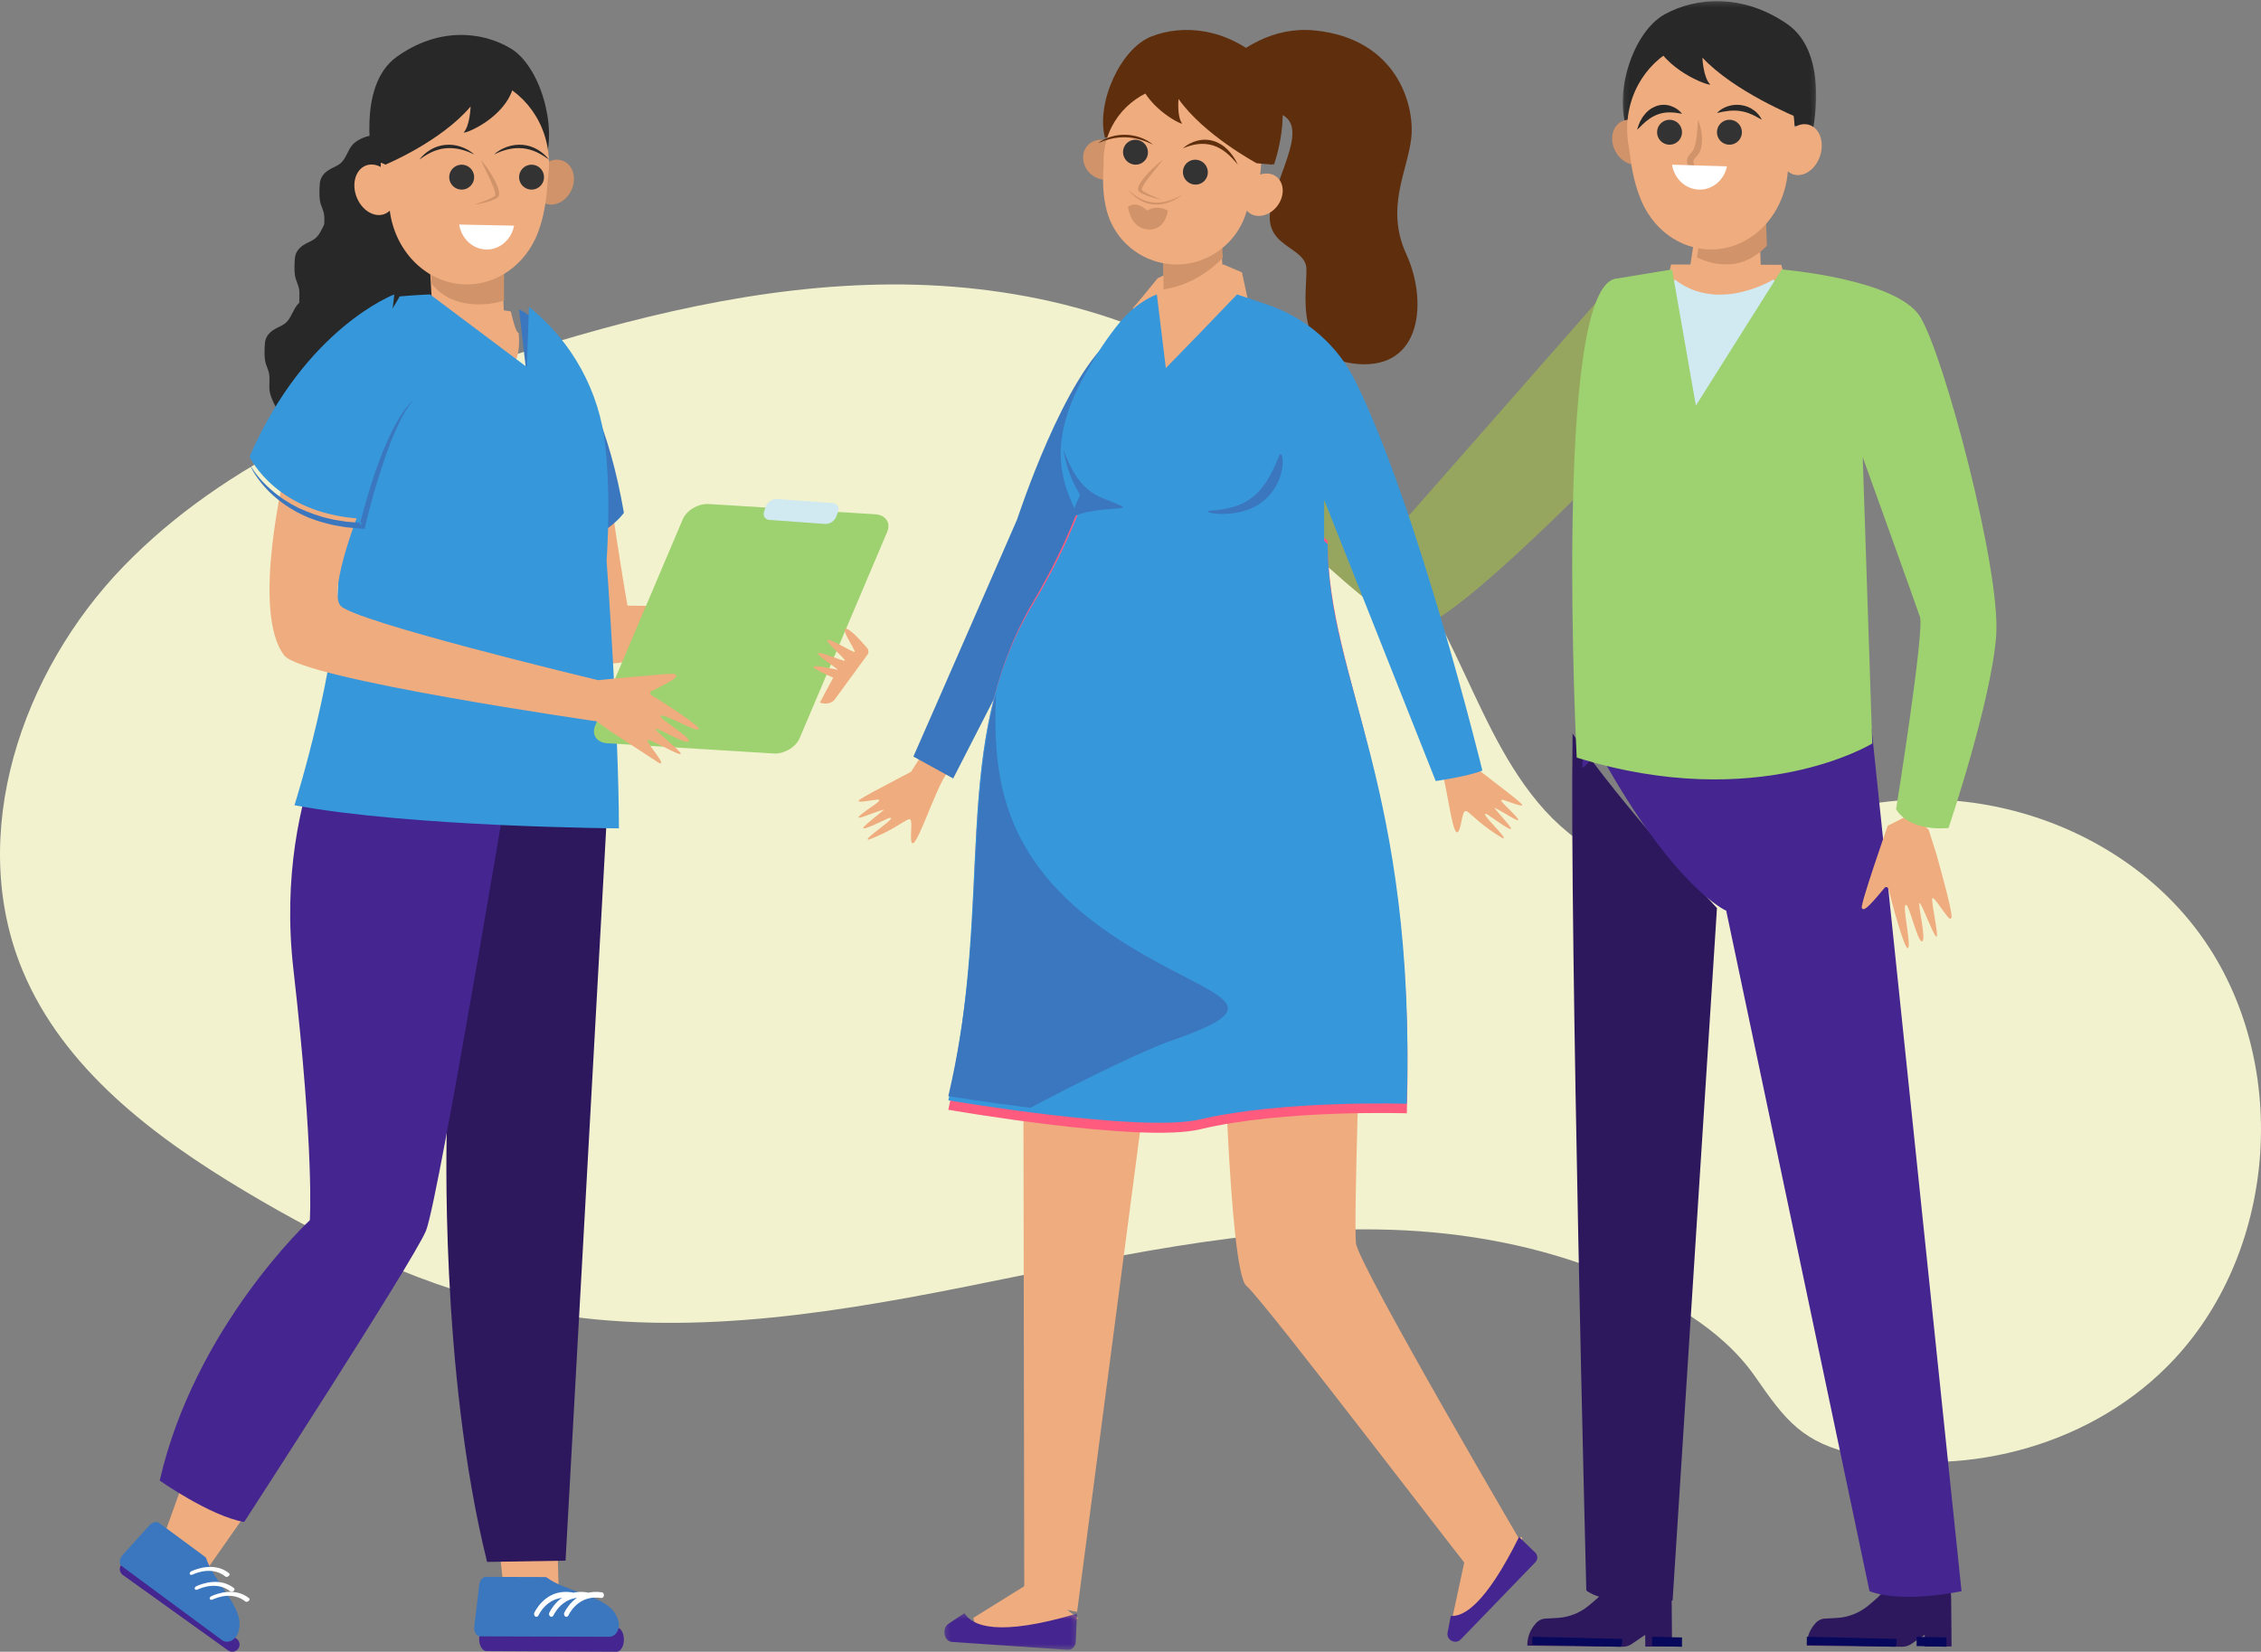
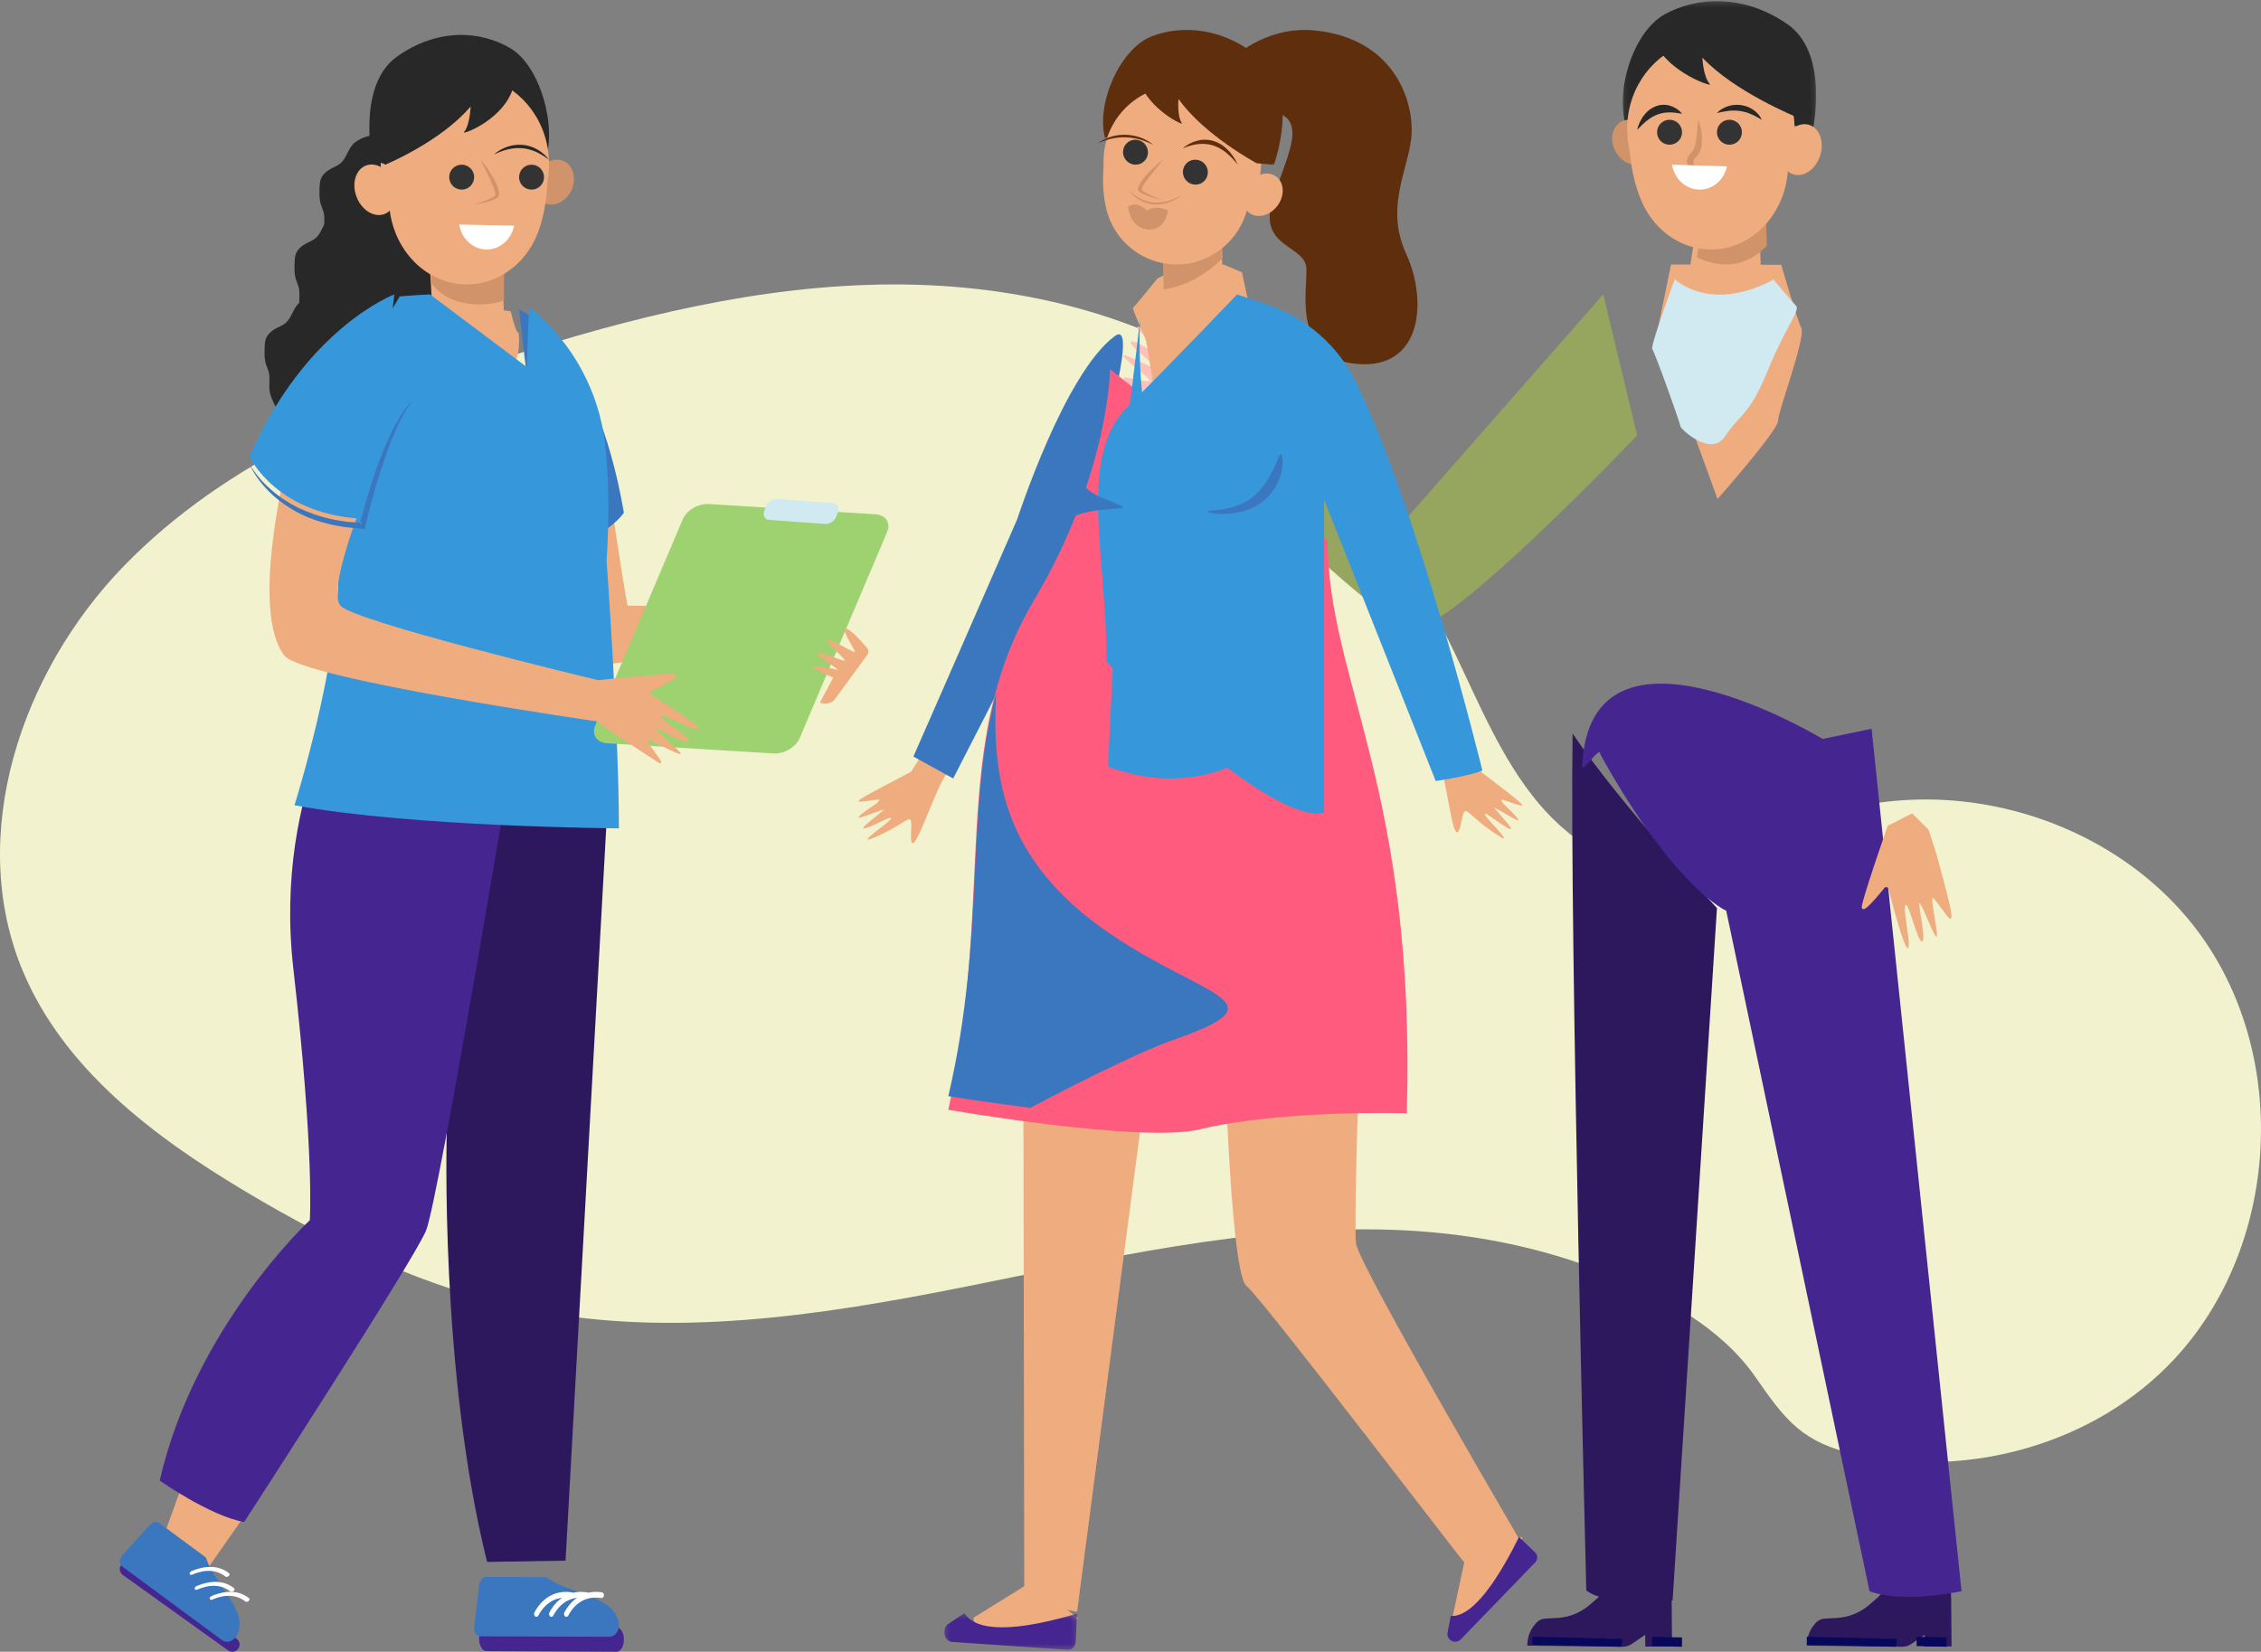
<svg xmlns="http://www.w3.org/2000/svg" xmlns:xlink="http://www.w3.org/1999/xlink" width="453px" height="331px" viewBox="0 0 453 331" version="1.1">
  <rect x="0" y="0" width="453" height="331" fill="#808080" stroke="none" />
  <title>Group 203</title>
  <desc>Created with Sketch.</desc>
  <defs>
    <polygon id="path-1" points="0.118 0.231 38.871 0.231 38.871 26.785 0.118 26.785" />
    <polygon id="path-3" points="0.2 0.277 26.808 0.277 26.808 7.619 0.2 7.619" />
  </defs>
  <g id="Page-1" stroke="none" stroke-width="1" fill="none" fill-rule="evenodd">
    <g id="Desktop-HD" transform="translate(-897, -3376)">
      <g id="Group-203" transform="translate(897, 3376)">
        <path d="M278.769,246.444 C249.725,245.498 221.078,252.366 192.569,258.023 C164.06,263.679 134.582,268.153 106.082,262.451 C85.781,258.39 66.791,249.296 49,238.663 C30.786,227.777 12.752,214.185 4.554,194.549 C-6.817,167.312 4.286,134.598 24.8,113.443 C45.315,92.289 73.522,80.622 101.514,71.605 C126.543,63.543 152.409,57.099 178.692,57.001 C204.975,56.903 231.898,63.59 252.784,79.622 C269.903,92.763 282.096,111.401 291.476,130.888 C296.446,141.212 300.818,152.03 308.14,160.827 C315.462,169.624 326.573,176.239 337.884,174.708 C345.553,173.67 352.221,169.129 359.253,165.884 C387.006,153.078 423.152,162.652 441.016,187.54 C458.88,212.429 456.511,249.912 435.657,272.33 C419.838,289.335 394.672,296.292 372.198,291.539 C361.091,289.19 357.692,284.566 351.666,275.892 C344.838,266.064 333.3,259.861 322.486,255.406 C308.656,249.708 293.677,246.93 278.769,246.444" id="Fill-1" fill="#F2F2CE" />
-         <polygon id="Fill-3" fill="#EFAC7F" points="111.759 312.32 112 321 101.137 320.334 100 310" />
        <polygon id="Fill-5" fill="#EFAC7F" points="50 302.329 41.825 314 33 307.288 35.982 299" />
        <path d="M45.689,330.726 L24.602,315.609 C23.951,315.142 23.805,314.241 24.277,313.596 C24.749,312.951 25.66,312.807 26.312,313.274 L47.398,328.39 C48.049,328.858 48.195,329.759 47.723,330.404 C47.251,331.049 46.34,331.193 45.689,330.726" id="Fill-7" fill="#45258F" />
        <path d="M29.937,305.676 L24.551,311.627 C23.888,312.361 23.81,313.415 24.389,313.843 L44.505,328.691 C45.027,329.076 45.78,329.125 46.499,328.703 C47.236,328.27 47.978,327.347 48,325.385 C48.042,321.502 42.688,316.565 41.298,312.246 C41.269,312.157 41.216,312.082 41.142,312.027 L31.885,305.194 C31.362,304.808 30.537,305.012 29.937,305.676" id="Fill-9" fill="#3B77BE" />
        <path d="M38.031,315.446 L38.031,315.446 C37.93,315.254 38.086,314.977 38.361,314.854 C39.655,314.277 43.148,313.065 45.907,315.277 C46.066,315.404 46.014,315.663 45.802,315.84 L45.796,315.846 C45.59,316.018 45.311,316.048 45.156,315.925 C42.676,313.951 39.646,315.047 38.576,315.539 C38.348,315.644 38.115,315.604 38.031,315.446" id="Fill-11" fill="#FFFFFF" />
        <path d="M39.031,318.445 L39.031,318.445 C38.93,318.254 39.086,317.977 39.362,317.854 C40.655,317.277 44.148,316.065 46.907,318.277 C47.066,318.405 47.014,318.663 46.802,318.84 L46.795,318.846 C46.59,319.018 46.311,319.048 46.156,318.925 C43.676,316.951 40.646,318.047 39.576,318.539 C39.348,318.644 39.116,318.604 39.031,318.445" id="Fill-13" fill="#FFFFFF" />
        <path d="M42.031,320.445 L42.031,320.445 C41.93,320.255 42.086,319.977 42.361,319.854 C43.655,319.277 47.148,318.065 49.907,320.277 C50.066,320.405 50.014,320.663 49.802,320.841 L49.796,320.846 C49.59,321.018 49.311,321.048 49.156,320.925 C46.676,318.952 43.646,320.047 42.576,320.539 C42.348,320.644 42.115,320.604 42.031,320.445" id="Fill-15" fill="#FFFFFF" />
        <path d="M71.801,28.083 C71.42,28.305 71.055,28.56 70.746,28.882 C69.703,29.967 69.394,31.689 68.271,32.682 C67.712,33.177 67.006,33.438 66.354,33.781 C65.462,34.25 64.609,34.941 64.26,35.925 C64.062,36.481 64.04,37.087 64.021,37.681 C63.987,38.756 63.955,39.856 64.258,40.883 C64.435,41.479 64.721,42.038 64.863,42.644 C65.146,43.847 64.843,45.124 65.019,46.349 C65.152,47.274 65.551,48.128 65.945,48.965 C66.152,49.404 66.363,49.849 66.681,50.206 C67.496,51.118 68.823,51.253 70.005,51.133 C71.188,51.013 72.382,50.699 73.549,50.936 C74.526,51.135 75.392,51.704 76.304,52.124 C77.701,52.767 79.239,53.065 80.762,52.988 C81.189,52.966 81.628,52.911 82,52.689 C82.386,52.458 82.661,52.071 82.925,51.695 C84.379,49.62 85.844,47.525 86.838,45.169 C87.832,42.812 88.33,40.139 87.759,37.631 C87.332,35.755 86.332,34.068 85.12,32.624 C83.908,31.179 82.482,29.955 81.063,28.738 C78.613,26.635 74.561,26.47 71.801,28.083" id="Fill-17" fill="#282828" />
        <path d="M66.801,43.083 C66.421,43.305 66.056,43.56 65.746,43.882 C64.703,44.967 64.394,46.689 63.271,47.682 C62.712,48.177 62.007,48.438 61.354,48.781 C60.462,49.25 59.609,49.941 59.26,50.925 C59.062,51.481 59.04,52.087 59.021,52.681 C58.987,53.756 58.955,54.856 59.259,55.883 C59.435,56.479 59.721,57.038 59.863,57.644 C60.146,58.848 59.843,60.124 60.019,61.349 C60.152,62.274 60.551,63.128 60.946,63.965 C61.152,64.404 61.363,64.849 61.681,65.206 C62.496,66.118 63.823,66.253 65.005,66.133 C66.188,66.013 67.382,65.699 68.549,65.936 C69.526,66.135 70.392,66.704 71.304,67.124 C72.701,67.767 74.239,68.065 75.762,67.988 C76.189,67.966 76.628,67.911 77,67.689 C77.386,67.458 77.661,67.071 77.925,66.695 C79.379,64.62 80.844,62.525 81.838,60.169 C82.832,57.812 83.33,55.139 82.759,52.631 C82.332,50.755 81.332,49.068 80.12,47.624 C78.908,46.179 77.482,44.955 76.063,43.738 C73.612,41.635 69.561,41.47 66.801,43.083" id="Fill-19" fill="#282828" />
        <path d="M60.801,60.083 C60.42,60.305 60.055,60.561 59.746,60.882 C58.703,61.967 58.394,63.689 57.271,64.682 C56.712,65.177 56.007,65.438 55.354,65.781 C54.462,66.25 53.609,66.941 53.26,67.925 C53.062,68.481 53.04,69.087 53.021,69.681 C52.987,70.756 52.955,71.856 53.259,72.883 C53.434,73.479 53.721,74.038 53.863,74.644 C54.146,75.847 53.843,77.124 54.019,78.349 C54.152,79.274 54.551,80.128 54.945,80.965 C55.152,81.404 55.363,81.849 55.681,82.206 C56.496,83.118 57.823,83.253 59.005,83.133 C60.188,83.013 61.382,82.698 62.549,82.936 C63.526,83.135 64.392,83.704 65.304,84.124 C66.701,84.767 68.239,85.065 69.762,84.988 C70.189,84.966 70.628,84.911 71,84.689 C71.386,84.458 71.661,84.071 71.925,83.694 C73.379,81.62 74.844,79.525 75.838,77.169 C76.832,74.812 77.33,72.139 76.759,69.631 C76.332,67.755 75.332,66.068 74.12,64.624 C72.908,63.179 71.482,61.955 70.063,60.738 C67.612,58.634 63.561,58.47 60.801,60.083" id="Fill-21" fill="#282828" />
        <path d="M80.801,46.083 C80.421,46.305 80.056,46.561 79.746,46.882 C78.703,47.967 78.394,49.689 77.271,50.682 C76.712,51.177 76.007,51.438 75.354,51.781 C74.462,52.25 73.609,52.941 73.26,53.925 C73.062,54.481 73.04,55.087 73.021,55.681 C72.987,56.756 72.955,57.856 73.259,58.883 C73.435,59.479 73.721,60.037 73.863,60.644 C74.146,61.847 73.843,63.124 74.019,64.349 C74.152,65.274 74.551,66.128 74.946,66.965 C75.152,67.404 75.363,67.849 75.682,68.206 C76.496,69.118 77.823,69.253 79.006,69.133 C80.188,69.013 81.382,68.698 82.549,68.936 C83.526,69.135 84.392,69.704 85.304,70.124 C86.701,70.767 88.239,71.065 89.762,70.988 C90.189,70.966 90.628,70.911 91,70.689 C91.386,70.458 91.661,70.071 91.925,69.694 C93.379,67.62 94.845,65.525 95.838,63.169 C96.832,60.812 97.33,58.139 96.759,55.631 C96.332,53.755 95.333,52.068 94.12,50.624 C92.908,49.179 91.482,47.955 90.064,46.738 C87.613,44.634 83.561,44.47 80.801,46.083" id="Fill-23" fill="#282828" />
        <path d="M112,108.543 L122.346,100 C122.346,100 124.593,115.24 125.723,121.361 L151.963,121.789 L157,122.679 C157,122.679 122.184,136.165 119.335,132.305 C116.89,128.993 112,108.543 112,108.543" id="Fill-25" fill="#EFAC7F" />
        <path d="M104,62 C104,62 119.139,68.529 125,102.761 C125,102.761 121.212,108.368 112.758,108.987 C104.303,109.608 106.877,87.005 106.877,87.005 L104,62 Z" id="Fill-27" fill="#3B77BE" />
        <polygon id="Fill-29" fill="#EFAC7F" points="86 51.23 86.571 61.18 98.833 64 101 64 100.547 52.079 87.541 47" />
        <path d="M103.918,66.695 C104.485,72.853 101.93,74 101.93,74 L83,60 C94.75,61.147 102.347,62.405 102.347,62.405 C102.347,62.405 103.323,66.864 103.918,66.695" id="Fill-31" fill="#EFAC7F" />
        <path d="M74.717,33 C74.717,33 71.274,17.281 79.476,11.394 C87.679,5.507 96.372,6.162 102.294,9.689 C108.215,13.216 111.76,25.514 109.106,32.541 L89.451,25.832 L74.717,33 Z" id="Fill-33" fill="#282828" />
        <path d="M153,113.59 C155.579,112.651 157.463,111.684 158.199,110.725 L159.028,108.915 C160.06,106.653 161.618,105.661 162.599,106.102 L162.766,106.217 C162.766,106.217 162.111,109.879 161.577,112.876 L163.816,112.593 L165,124 L154.328,122.793 L153,113.59 Z" id="Fill-35" fill="#FFC0BB" />
        <path d="M87.378,156.153 L89.517,226.54 C89.517,226.54 88.027,274.618 97.591,313 L113.309,312.747 L122,156.153 L80,136 L87.378,156.153 Z" id="Fill-37" fill="#2D185D" />
        <path d="M86,50 C86,50 86.259,53.051 86.486,56.85 C91.135,62.816 99.849,60.769 101,60.191 C100.929,58.28 101,54.412 101,54.412 L86,50 Z" id="Fill-39" fill="#D19369" />
        <path d="M72.414,134 C72.414,134 54.557,157.242 58.786,194.241 C63.016,231.24 62.076,244.521 62.076,244.521 C62.076,244.521 39.049,265.867 32,296.699 C32,296.699 42.104,303.814 48.918,305 C48.918,305 82.753,252.822 85.338,246.656 C87.922,240.49 104,143.535 104,143.535 L72.414,134 Z" id="Fill-41" fill="#45258F" />
        <path d="M107.367,35.23 C106.444,37.613 107.322,40.114 109.328,40.816 C111.335,41.517 113.71,40.154 114.633,37.771 C115.556,35.387 114.677,32.886 112.671,32.184 C110.665,31.483 108.29,32.846 107.367,35.23" id="Fill-43" fill="#D19369" />
        <path d="M108.25,45.235 C109.126,42.452 109.52,39.517 109.67,36.964 C109.702,36.416 109.764,35.873 109.837,35.329 C110.127,33.134 110.044,30.822 109.482,28.46 C107.677,20.864 101.25,15.325 93.858,15.015 C83.899,14.597 75.956,23.198 76.29,33.463 C75.215,32.882 74.027,32.782 73.001,33.312 C71.032,34.331 70.41,37.269 71.613,39.875 C72.815,42.481 75.386,43.767 77.355,42.749 C77.629,42.607 77.873,42.426 78.093,42.216 C79.218,50.92 86.196,57.416 94.299,56.979 C100.435,56.648 106.161,52.284 108.25,45.235" id="Fill-45" fill="#EFAC7F" />
        <path d="M94.997,35.373 C95.067,36.752 94.006,37.927 92.627,37.997 C91.249,38.067 90.074,37.007 90.003,35.627 C89.933,34.249 90.994,33.074 92.373,33.003 C93.751,32.933 94.926,33.994 94.997,35.373" id="Fill-47" fill="#333333" />
        <path d="M108.997,35.373 C109.067,36.752 108.006,37.927 106.627,37.997 C105.248,38.067 104.074,37.007 104.003,35.627 C103.933,34.249 104.994,33.074 106.373,33.003 C107.752,32.933 108.927,33.994 108.997,35.373" id="Fill-49" fill="#333333" />
-         <path d="M95,30.957 C94.099,30.496 93.163,30.153 92.209,29.925 C91.254,29.704 90.279,29.623 89.32,29.711 C88.84,29.749 88.366,29.843 87.901,29.97 C87.518,30.062 86.782,30.339 86.535,30.463 C85.65,30.87 84.816,31.405 84,32 C84.606,31.205 85.379,30.518 86.274,29.993 C86.72,29.729 87.199,29.508 87.702,29.349 C88.202,29.187 88.724,29.074 89.253,29.03 C90.31,28.934 91.384,29.072 92.367,29.415 C92.86,29.58 93.331,29.801 93.776,30.054 C94.217,30.313 94.64,30.604 95,30.957" id="Fill-51" fill="#282828" />
        <path d="M99,30.957 C99.36,30.604 99.783,30.313 100.224,30.054 C100.67,29.801 101.14,29.58 101.633,29.415 C102.616,29.072 103.69,28.934 104.747,29.03 C105.276,29.074 105.798,29.187 106.299,29.349 C106.802,29.508 107.28,29.729 107.726,29.993 C108.621,30.518 109.394,31.205 110,32 C109.184,31.405 108.35,30.87 107.464,30.463 C107.221,30.339 106.481,30.062 106.099,29.97 C105.635,29.843 105.16,29.749 104.68,29.711 C103.721,29.623 102.746,29.704 101.791,29.925 C100.838,30.153 99.901,30.496 99,30.957" id="Fill-53" fill="#282828" />
        <path d="M60.359,87.378 C60.938,86.88 61.486,86.318 61.989,85.747 C62.489,85.17 62.964,84.575 63.377,83.951 C63.805,83.334 64.185,82.693 64.513,82.032 C64.861,81.376 65.114,80.691 65.376,80 C65.264,80.715 65.098,81.432 64.824,82.125 C64.702,82.475 64.539,82.813 64.383,83.155 C64.205,83.488 64.039,83.828 63.836,84.151 C63.437,84.803 62.991,85.437 62.477,86.033 C62.068,86.515 61.632,86.974 61.144,87.411 C61.586,87.484 62.05,87.532 62.505,87.551 C63.136,87.576 63.772,87.556 64.4,87.479 C64.717,87.448 65.025,87.385 65.338,87.333 C65.643,87.257 65.956,87.196 66.253,87.097 C66.863,86.927 67.43,86.672 68,86.407 C67.497,86.746 66.958,87.069 66.357,87.298 C65.766,87.545 65.129,87.719 64.478,87.833 C63.826,87.948 63.157,88.01 62.488,87.999 C61.815,87.991 61.159,87.938 60.48,87.791 L60,87.686 L60.359,87.378 Z" id="Fill-55" fill="#FFFFFF" />
        <path d="M96.305,32 C97.023,32.812 97.636,33.663 98.191,34.533 C98.748,35.402 99.235,36.294 99.615,37.222 C99.791,37.69 99.95,38.163 99.997,38.674 C100.003,38.802 100.001,38.935 99.979,39.073 C99.968,39.142 99.94,39.217 99.919,39.288 C99.875,39.366 99.848,39.442 99.769,39.52 C99.729,39.56 99.686,39.598 99.642,39.634 L99.536,39.699 C99.465,39.74 99.396,39.786 99.322,39.823 C99.173,39.895 99.028,39.971 98.873,40.031 C98.269,40.291 97.628,40.476 96.981,40.636 C96.331,40.788 95.673,40.919 95,41 C96.225,40.592 97.46,40.186 98.51,39.654 C98.644,39.588 98.76,39.514 98.881,39.443 L99.047,39.333 L99.129,39.278 C99.134,39.266 99.141,39.256 99.151,39.248 C99.232,39.155 99.242,38.917 99.209,38.71 C99.147,38.276 98.995,37.823 98.812,37.378 C98.462,36.481 98.016,35.592 97.588,34.699 C97.151,33.806 96.708,32.912 96.305,32" id="Fill-57" fill="#D19369" />
        <path d="M67.768,114.48 L67.768,114.477 C65.431,101.503 64.425,87.578 64.425,87.578 C64.292,84.368 64.332,81.527 64.5,79.013 C67.759,76.369 72.305,72.616 72.305,72.616 L80.076,59.409 C80.076,59.409 80.073,59.403 80.071,59.4 C83.024,59.124 86.156,59 86.156,59 L105.554,73.559 L105.988,61.51 C106.085,61.583 106.182,61.656 106.277,61.732 C114.659,68.56 120.099,78.431 121.271,89.283 C122.099,96.942 121.998,105.103 121.536,112.396 L121.536,112.396 C121.536,112.396 124,146.311 124,166 C124,166 82.476,165.736 59,161.37 C59,161.37 67.981,132.879 67.768,114.48" id="Fill-59" fill="#3797DB" />
        <path d="M121.661,148.944 L154.997,150.992 C157.103,151.121 159.438,149.746 160.212,147.921 L177.749,106.594 C178.523,104.769 177.445,103.184 175.339,103.055 L142.003,101.008 C139.897,100.879 137.563,102.254 136.788,104.079 L119.251,145.405 C118.477,147.231 119.555,148.815 121.661,148.944" id="Fill-61" fill="#9ED16F" />
        <path d="M154.137,104.185 L165.355,104.996 C166.254,105.061 167.251,104.37 167.582,103.453 L167.893,102.592 C168.224,101.675 167.763,100.88 166.863,100.815 L155.645,100.004 C154.746,99.94 153.749,100.63 153.418,101.547 L153.107,102.408 C152.776,103.324 153.237,104.12 154.137,104.185" id="Fill-63" fill="#D1EAF2" />
        <path d="M136.395,151.044 C136.359,150.399 131.041,146.323 131.343,146.037 C131.646,145.75 137.576,149.36 138.007,148.527 C138.438,147.694 131.813,143.96 132.42,143.441 C133.028,142.922 139.722,146.922 139.995,146.097 C140.224,145.404 132.844,140.745 130.49,139.279 C130.186,139.09 130.214,138.633 130.535,138.479 C135.492,136.103 135.738,135.624 135.357,135.131 C135.085,134.779 130.145,135.42 125.49,135.752 L119.837,136.303 C118.25,135.922 70.789,124.521 68.201,121.356 C65.568,118.136 72.63,100.73 72.63,100.73 L57.215,94 C57.215,94 50.158,122.552 56.955,131.35 C60.619,136.092 119.562,144.553 119.562,144.553 C120.493,145.281 123.028,147.017 123.028,147.017 C133.317,153.677 132.162,153.168 132.462,152.827 C132.761,152.487 129.306,148.524 129.77,148.282 C130.234,148.04 136.431,151.69 136.395,151.044" id="Fill-65" fill="#EFAC7F" />
        <path d="M79,59 C79,59 61.244,65.651 50,91.516 C50,91.516 55.518,103.587 73.795,104 L79,59 Z" id="Fill-67" fill="#3797DB" />
        <path d="M50,93.011 C51.143,94.989 52.649,96.703 54.342,98.157 C56.018,99.635 57.894,100.847 59.872,101.822 C61.888,102.714 63.947,103.506 66.102,103.962 C67.163,104.248 68.267,104.336 69.346,104.534 C70.439,104.648 71.539,104.7 72.633,104.787 L72.06,105.236 C72.613,102.968 73.242,100.742 73.91,98.519 C74.592,96.302 75.294,94.089 76.142,91.93 C76.968,89.764 77.902,87.636 78.96,85.575 C80.058,83.552 81.265,81.507 83,80 C81.454,81.693 80.382,83.744 79.46,85.836 C78.516,87.921 77.684,90.062 76.964,92.246 C76.255,94.432 75.527,96.612 74.903,98.829 C74.271,101.041 73.685,103.277 73.165,105.508 L73.05,106 L72.592,105.957 C71.464,105.851 70.334,105.779 69.211,105.643 C68.098,105.423 66.966,105.312 65.872,105.001 C64.771,104.717 63.672,104.434 62.612,104.007 C61.524,103.667 60.515,103.114 59.487,102.626 C57.489,101.519 55.61,100.184 53.971,98.58 C52.368,96.952 50.92,95.12 50,93.011" id="Fill-69" fill="#3B77BE" />
        <path d="M173.724,129.855 C172.626,128.563 170.261,125.905 169.454,126.003 C168.388,126.131 171.639,130.548 171.196,130.637 C170.753,130.726 166.153,127.784 165.764,128.264 C165.414,128.694 169.463,132.116 169.278,132.382 C169.091,132.648 164.415,130.506 163.91,130.889 C163.453,131.236 167.86,134.002 167.799,134.196 L167.785,134.222 C166.711,133.976 163.369,133.244 163.022,133.594 C162.734,133.884 165.347,135.121 166.939,135.802 L164.272,140.789 L164.448,140.85 C165.491,141.213 166.713,140.897 167.281,140.118 L173.766,131.236 C174.092,130.808 174.076,130.271 173.724,129.855" id="Fill-71" fill="#EFAC7F" />
        <path d="M75.119,30.765 L75.505,30.719 L75.764,27.426 L77.199,24.38 C77.199,24.38 82.819,16.193 83.017,15.99 C83.215,15.787 87.5,13.148 87.764,13.012 C88.028,12.877 94.028,13.892 94.028,13.892 C94.028,13.892 104.582,11.561 102.797,17.614 C101.011,23.667 93.302,26.817 92.907,26.546 C94.159,25.192 94.291,21.336 94.291,21.336 C88.357,28.373 77.199,33 77.199,33 C77.199,33 76.03,32.084 74,32.858 L75.119,30.765 Z" id="Fill-73" fill="#282828" />
        <path d="M103,45.221 C102.465,47.994 100.157,50.054 97.424,49.999 C94.691,49.944 92.449,47.794 92,45 L103,45.221 Z" id="Fill-75" fill="#FFFFFF" />
        <path d="M123.537,331 L97.455,330.873 C96.649,330.869 95.998,329.775 96,328.43 C96.002,327.084 96.658,325.996 97.463,326 L123.545,326.127 C124.351,326.131 125.003,327.225 125,328.57 C124.998,329.916 124.343,331.004 123.537,331" id="Fill-77" fill="#45258F" />
        <path d="M96.014,317.61 L95.017,325.956 C94.894,326.985 95.458,327.921 96.203,327.923 L122.069,328 C122.741,328.002 123.406,327.578 123.761,326.778 C124.125,325.958 124.202,324.721 123.048,323.053 C120.766,319.755 113.291,318.904 109.538,316.123 C109.461,316.066 109.371,316.036 109.276,316.035 L97.373,316 C96.7,315.998 96.124,316.679 96.014,317.61" id="Fill-79" fill="#3B77BE" />
        <path d="M107.278,323.95 L107.278,323.95 C107.015,323.808 106.92,323.422 107.074,323.128 C107.794,321.749 110.045,318.393 114.598,319.096 C114.862,319.136 115.039,319.44 114.993,319.754 L114.992,319.764 C114.947,320.067 114.709,320.265 114.455,320.227 C110.374,319.611 108.46,322.569 107.877,323.725 C107.753,323.971 107.497,324.068 107.278,323.95" id="Fill-81" fill="#FFFFFF" />
        <path d="M110.278,323.95 L110.278,323.95 C110.016,323.808 109.92,323.422 110.074,323.128 C110.795,321.749 113.045,318.394 117.598,319.095 C117.862,319.136 118.039,319.44 117.993,319.754 L117.992,319.765 C117.947,320.068 117.709,320.266 117.455,320.228 C113.374,319.611 111.46,322.569 110.877,323.725 C110.753,323.971 110.498,324.068 110.278,323.95" id="Fill-83" fill="#FFFFFF" />
        <path d="M113.278,323.95 L113.278,323.95 C113.016,323.808 112.92,323.422 113.074,323.128 C113.794,321.749 116.045,318.393 120.598,319.095 C120.862,319.136 121.039,319.44 120.993,319.753 L120.991,319.764 C120.947,320.067 120.709,320.265 120.454,320.227 C116.374,319.611 114.46,322.569 113.877,323.725 C113.753,323.971 113.498,324.068 113.278,323.95" id="Fill-85" fill="#FFFFFF" />
        <path d="M238.818,71.159 C238.819,71.538 238.422,71.769 238.121,71.562 C235.794,69.957 228.441,64.953 227.92,65.485 C227.299,66.117 233.766,70.757 233.563,71.574 C233.36,72.392 227.161,67.698 226.601,68.487 C226.041,69.276 231.829,73.355 231.703,73.775 C231.577,74.194 225.635,70.911 225.042,71.166 C224.448,71.422 230.388,75.741 230.371,76.295 C230.355,76.85 225.317,75.308 225.141,75.748 C224.966,76.189 224.779,76.452 235.178,83.354 L239.382,85.887 L243.873,86 L246,80.763 C246,80.763 240.373,65.173 239.738,65.021 C239.131,64.876 238.809,65.328 238.818,71.159" id="Fill-87" fill="#FFC0BB" />
        <path d="M321.214,59 L282.286,103.323 L246.456,79.23 C246.456,79.23 239.026,87.842 239,87.716 C238.974,87.591 275.753,125.128 283.044,125.986 C290.335,126.845 328,87.241 328,87.241 L321.214,59 Z" id="Fill-89" fill="#96A65F" />
        <path d="M389.55,317.982 L381.267,317.951 C380.598,317.948 380.02,317.441 379.88,316.733 C379.787,316.266 379.392,315.953 378.963,316.006 L378.853,316 C378.003,316.106 378.845,316.447 378.853,317.373 L376.16,320.177 L374.524,321.583 C372.677,323.171 370.417,324.094 368.059,324.225 L365.597,324.362 C364.856,324.403 364.161,324.764 363.667,325.363 L363.432,325.649 C362.498,326.783 361.988,328.254 362,329.775 L381.153,330 C381.804,329.996 382.44,329.79 382.986,329.408 L385.623,327.611 L385.642,329.973 L391,329.937 L390.922,320.311 C390.912,319.021 390.742,317.986 389.55,317.982" id="Fill-91" fill="#2D185D" />
        <polygon id="Fill-93" fill="#07085B" points="384 329.864 389.994 330 390 328.136 384.006 328" />
        <path d="M362,329.578 L379.628,330 C379.83,330.006 379.996,329.568 379.998,329.024 L380,328.432 L362.005,328 L362,329.578 Z" id="Fill-95" fill="#07085B" />
        <path d="M333.55,317.982 L325.267,317.951 C324.598,317.948 324.02,317.441 323.88,316.733 C323.788,316.266 323.392,315.953 322.963,316.006 L322.853,316 C322.004,316.106 322.846,316.447 322.853,317.373 L320.16,320.177 L318.524,321.583 C316.677,323.171 314.417,324.094 312.059,324.225 L309.597,324.362 C308.856,324.403 308.161,324.764 307.668,325.363 L307.432,325.649 C306.498,326.783 305.988,328.254 306,329.775 L325.153,330 C325.804,329.996 326.44,329.79 326.986,329.408 L329.623,327.611 L329.642,329.973 L335,329.937 L334.922,320.311 C334.912,319.021 334.741,317.986 333.55,317.982" id="Fill-97" fill="#2D185D" />
        <polygon id="Fill-99" fill="#07085B" points="331 329.864 336.993 330 337 328.136 331.006 328" />
        <path d="M307,329.578 L324.628,330 C324.831,330.006 324.996,329.568 324.998,329.024 L325,328.432 L307.005,328 L307,329.578 Z" id="Fill-101" fill="#07085B" />
        <g id="Group-105" transform="translate(325, 0)">
          <mask id="mask-2" fill="white">
            <use xlink:href="#path-1" />
          </mask>
          <g id="Clip-104" />
          <path d="M38.058,26.785 C38.058,26.785 41.849,10.848 33.054,4.8 C24.258,-1.246 14.899,-0.652 8.507,2.882 C2.114,6.416 -1.768,18.879 1.05,26.038 L22.24,19.384 L38.058,26.785 Z" id="Fill-103" fill="#282828" mask="url(#mask-2)" />
        </g>
        <polygon id="Fill-106" fill="#EFAC7F" points="352.304 41 353 59 338 57.555 340.389 41.753" />
        <path d="M340,51.604 L341.196,42.875 L353.746,42 L354,49.24 C351.408,51.988 346.83,54.742 340,51.604" id="Fill-108" fill="#D19369" />
        <path d="M330.521,27.034 C331.569,29.382 330.841,31.944 328.897,32.753 C326.952,33.563 324.527,32.315 323.479,29.966 C322.432,27.618 323.159,25.057 325.103,24.247 C327.048,23.437 329.473,24.685 330.521,27.034" id="Fill-110" fill="#D19369" />
        <path d="M328.394,39.076 C327.382,36.349 326.842,33.441 326.562,30.902 C326.502,30.357 326.412,29.817 326.313,29.279 C325.913,27.104 325.878,24.791 326.315,22.401 C327.721,14.714 333.825,8.816 341.154,8.082 C351.027,7.093 359.357,15.223 359.549,25.49 C360.586,24.848 361.762,24.68 362.809,25.151 C364.817,26.054 365.584,28.952 364.522,31.622 C363.46,34.293 360.971,35.724 358.963,34.82 C358.685,34.696 358.432,34.528 358.203,34.332 C357.53,43.086 350.927,49.971 342.854,50 C336.729,50.021 330.823,45.981 328.394,39.076" id="Fill-112" fill="#EFAC7F" />
        <path d="M340.226,24 C340.122,25.163 340.053,26.3 339.927,27.411 C339.786,28.497 339.589,29.656 339.039,30.405 L338.931,30.523 C338.891,30.568 338.88,30.592 338.797,30.671 C338.669,30.813 338.517,30.929 338.417,31.096 C338.195,31.405 338.033,31.77 338.007,32.151 C337.937,32.92 338.378,33.627 338.948,34.071 C340.117,34.99 341.685,35.132 343,34.905 C341.683,34.655 340.43,34.217 339.727,33.447 C339.403,33.065 339.196,32.644 339.295,32.261 C339.33,32.071 339.415,31.887 339.555,31.717 C339.604,31.626 339.715,31.553 339.788,31.467 L339.968,31.281 L340.17,31.062 C340.627,30.457 340.794,29.832 340.907,29.227 C341.004,28.619 341.024,28.025 340.988,27.435 C340.916,26.258 340.682,25.104 340.226,24" id="Fill-114" fill="#D19369" />
        <path d="M344,26.508 C344.004,27.889 345.128,29.005 346.508,29 C347.889,28.996 349.005,27.872 349,26.492 C348.996,25.111 347.872,23.996 346.492,24 C345.111,24.005 343.995,25.128 344,26.508" id="Fill-116" fill="#333333" />
        <path d="M332,26.509 C332.004,27.889 333.128,29.004 334.508,29 C335.889,28.995 337.005,27.872 337,26.492 C336.996,25.111 335.872,23.996 334.491,24 C333.111,24.005 331.995,25.128 332,26.509" id="Fill-118" fill="#333333" />
        <path d="M344,22.649 C344.842,22.442 345.634,22.291 346.413,22.21 C347.191,22.13 347.95,22.141 348.684,22.255 C349.414,22.377 350.145,22.554 350.841,22.885 C351.213,23.01 351.531,23.232 351.906,23.397 C352.265,23.583 352.596,23.815 353,24 C352.811,23.638 352.587,23.281 352.322,22.952 C352.027,22.652 351.747,22.315 351.373,22.079 C350.678,21.539 349.789,21.209 348.884,21.066 C347.973,20.926 347.03,21.013 346.185,21.291 C345.343,21.575 344.564,22.016 344,22.649" id="Fill-120" fill="#282828" />
        <path d="M337,22.795 C336.351,21.982 335.505,21.471 334.615,21.19 C333.721,20.92 332.752,20.932 331.841,21.261 C330.936,21.594 330.071,22.189 329.428,23.052 C329.075,23.438 328.83,23.954 328.565,24.421 C328.335,24.925 328.149,25.461 328,26 C328.389,25.68 328.698,25.305 329.042,24.99 C329.403,24.704 329.701,24.344 330.065,24.114 C330.734,23.547 331.457,23.191 332.186,22.913 C332.919,22.646 333.69,22.521 334.492,22.522 C335.295,22.524 336.118,22.624 337,22.795" id="Fill-122" fill="#282828" />
        <path d="M361.214,24 C362.227,23.152 363,23.219 363,23.219 L362.567,17.993 L360.918,14.838 C360.918,14.838 354.438,6.339 354.209,6.128 C353.981,5.916 349.019,3.156 348.713,3.014 C348.408,2.872 341.434,3.868 341.434,3.868 C341.434,3.868 329.19,1.371 331.229,7.634 C333.269,13.896 342.203,17.213 342.664,16.937 C341.217,15.529 341.086,11.548 341.086,11.548 C347.392,18.28 359.351,23.252 361.214,24" id="Fill-124" fill="#282828" />
        <path d="M335,33 C335.432,35.766 337.661,37.914 340.394,37.998 C343.127,38.08 345.447,36.069 346,33.333 L335,33 Z" id="Fill-126" fill="#FFFFFF" />
        <path d="M356.881,53.064 L334.796,53 L332,66.708 L344.117,100 C344.117,100 356.235,86.292 356.235,84.334 C356.235,82.375 361.827,67.687 360.895,65.729 C359.963,63.771 356.881,53.064 356.881,53.064" id="Fill-128" fill="#EFAC7F" />
        <path d="M315.078,147 C324.725,161.319 344,181.975 344,181.975 L335.114,320.724 C335.114,320.724 322.244,322.095 317.821,318.725 C317.821,318.725 314.449,187.185 315.078,147" id="Fill-130" fill="#2D185D" />
        <path d="M320.646,151.185 C320.678,149.157 316.93,155.136 317.001,153.517 C318.472,119.848 365.172,148.079 365.172,148.079 L374.981,146.042 L393,318.864 C393,318.864 381.277,321.419 374.564,318.864 L345.855,182.499 C345.855,182.499 335.582,178.146 320.646,151.185" id="Fill-132" fill="#45258F" />
        <path d="M377.572,177.926 C377.81,177.637 378.254,177.742 378.35,178.113 C379.093,180.992 381.484,190.036 382.212,190 C383.077,189.957 381.124,181.821 381.791,181.341 C382.458,180.86 384.175,188.848 385.093,188.643 C386.011,188.438 384.217,181.211 384.576,180.98 C384.934,180.75 387.345,187.477 387.952,187.704 C388.56,187.93 386.803,180.413 387.164,180 C387.525,179.588 390.35,184.344 390.759,184.132 C391.169,183.92 391.474,183.852 387.983,171.195 L386.409,166.275 L383.098,163 L378.203,165.49 C378.203,165.49 372.636,181.395 373.019,181.963 C373.384,182.504 373.912,182.388 377.572,177.926" id="Fill-134" fill="#EFAC7F" />
        <path d="M355.322,56 C355.322,56 344.287,62.855 335.536,56 C335.536,56 330.56,69.477 331.032,69.962 C331.504,70.445 336.694,84.969 336.694,85.453 C336.694,85.937 342.829,91.746 345.66,87.389 C348.492,83.032 350.379,83.516 354.155,74.318 C357.93,65.12 360.761,62.216 359.817,61.247 C358.873,60.279 355.322,56 355.322,56" id="Fill-136" fill="#D1EAF2" />
-         <path d="M356.968,54 C356.968,54 379.888,55.881 384.663,63.405 C389.439,70.929 400.899,114.194 399.944,127.361 C398.989,140.529 390.394,165.923 390.394,165.923 C390.394,165.923 382.754,166.864 379.888,162.161 C379.888,162.161 385.619,126.421 384.663,123.599 C383.708,120.778 373.203,91.621 373.203,91.621 L375.113,148.993 C375.113,148.993 352.193,163.102 315.903,151.815 C315.903,151.815 311.128,58.702 323.543,55.881 L335.003,54 L339.778,81.275 L356.968,54 Z" id="Fill-138" fill="#9ED16F" />
        <path d="M190,154.675 C188.304,152.414 186.602,153.291 184.892,151 L182.519,154.664 C177.163,157.554 170.734,160.673 172.216,160.624 C174.237,160.75 178.27,159.216 174.808,161.553 C168.261,166.046 175.042,162.642 177.136,162.246 C173.714,165.163 169.347,168.106 178.017,163.962 C180.617,163.267 172.391,168.448 174.077,168.258 C182.706,164.966 182.791,161.453 182.518,167.325 C182.389,174.42 187.604,156.811 190,154.675" id="Fill-140" fill="#EFAC7F" />
        <path d="M223.333,67.363 C213.233,74.888 203.915,103.808 203.763,104.134 C203.763,104.134 185.22,146.641 183,151.609 L190.975,156 L214.538,110.029 C214.538,110.029 229.994,62.4 223.333,67.363" id="Fill-142" fill="#3B77BE" />
        <path d="M237,23.449 C237,23.449 246.875,4.476 263.375,6.098 C279.875,7.721 283.5,21.077 282.75,27.693 C282,34.308 277.5,41.673 281.75,50.91 C286,60.147 285,74.005 272,72.942 C259,71.88 261.875,58.609 261.75,53.886 C261.625,49.162 252.5,49.655 254.75,41.046 C257,32.436 263,23.574 254.625,22.325 C246.25,21.077 241.25,24.947 241.25,24.947 L237,23.449 Z" id="Fill-144" fill="#5E2E0D" />
        <path d="M231.947,55.753 L233.759,54.903 L245.122,53 L248.828,54.576 C248.828,54.576 251.175,65.235 250.99,65.235 C250.804,65.235 237.619,107.26 236.507,106.999 C235.396,106.738 230.054,69.55 229.56,68.112 C229.066,66.673 226.719,61.834 227.028,61.638 C227.337,61.442 231.947,55.753 231.947,55.753" id="Fill-146" fill="#EFAC7F" />
        <polygon id="Fill-148" fill="#EFAC7F" points="232 199.399 215.799 323 205.219 320.971 205 193" />
        <path d="M245,200 C245,200 246.165,254.754 249.722,257.675 C253.279,260.595 297.74,319.243 298.077,318.999 C298.414,318.756 307,312.916 307,312.916 C307,312.916 272.167,253.538 271.677,249.157 C271.186,244.776 272.658,202.19 272.658,202.19 L245,200 Z" id="Fill-150" fill="#EFAC7F" />
        <path d="M207.114,120.389 C190,149.27 199.374,179.694 190,222.39 C190,222.39 228.613,229.14 240.438,226.305 C257.131,222.301 281.862,223.102 281.862,223.102 C283.729,157.99 266,136.285 266,108.317 L222.397,74 C222.397,74 222.303,94.754 207.114,120.389" id="Fill-152" fill="#FF5B7E" />
-         <path d="M207.114,120.814 C210.883,114.597 213.723,108.674 215.862,103.281 C213.734,98.273 209.06,90.509 216.84,76.054 C219.608,70.911 222.178,67.236 224.316,64.648 C227.939,60.263 231.777,59 231.777,59 L234.549,81.666 L266,109.017 C266,136.349 283.729,157.56 281.862,221.191 C281.862,221.191 257.131,220.408 240.438,224.32 C228.613,227.091 190,220.495 190,220.495 C199.374,178.77 190,149.039 207.114,120.814" id="Fill-154" fill="#3797DB" />
        <path d="M222.324,187.052 C241.589,200.193 257.712,200.582 234.613,208.562 C229.958,210.17 218.322,215.694 206.449,222 C197.21,220.848 190,219.663 190,219.663 C197.599,187.141 193.326,161.923 199.558,139.019 C199.559,139.012 199.561,139.006 199.563,139 C198.853,155.135 200.456,172.134 222.324,187.052" id="Fill-156" fill="#3B77BE" />
        <path d="M228.423,64 C227.412,84.462 233.948,124.502 248.286,65.11 L249,143.286 L246.264,153.644 C246.264,153.644 236.154,158.946 222,153.644 L224.855,94.087 L228.423,64 Z" id="Fill-158" fill="#3797DB" />
        <polygon id="Fill-160" fill="#EFAC7F" points="244.41 45 245 54.615 236.551 59 233.188 57.33 233 46.501" />
        <path d="M233.126,58 L233,48.932 L244.748,47 L245,51.667 C242.698,54.018 238.685,57.167 233.126,58" id="Fill-162" fill="#D19369" />
        <path d="M255.235,33 C255.235,33 260.424,18.851 253.009,12.181 C245.593,5.511 236.948,4.866 230.707,7.297 C224.466,9.729 219.567,20.676 221.383,27.606 L241.526,24.193 L255.235,33 Z" id="Fill-164" fill="#5E2E0D" />
-         <path d="M224.845,31.314 C225.451,33.49 224.221,35.561 222.098,35.94 C219.974,36.319 217.761,34.862 217.155,32.686 C216.548,30.51 217.778,28.439 219.902,28.06 C222.025,27.681 224.239,29.138 224.845,31.314" id="Fill-166" fill="#D19369" />
        <path d="M221.462,41.001 C220.962,38.521 220.929,35.972 221.077,33.779 C221.109,33.309 221.113,32.837 221.108,32.365 C221.086,30.46 221.424,28.501 222.212,26.561 C224.746,20.318 231.339,16.409 238.238,17.073 C247.532,17.968 253.934,26.29 252.465,34.991 C253.528,34.63 254.643,34.694 255.536,35.275 C257.249,36.39 257.494,38.97 256.084,41.038 C254.672,43.106 252.14,43.879 250.427,42.764 C250.19,42.609 249.983,42.424 249.802,42.218 C247.775,49.489 240.562,54.145 233.088,52.755 C227.38,51.693 222.596,47.22 221.462,41.001" id="Fill-168" fill="#EFAC7F" />
        <path d="M237.04,34.029 C236.794,35.385 237.697,36.695 239.055,36.955 C240.413,37.214 241.714,36.327 241.96,34.97 C242.205,33.614 241.303,32.304 239.945,32.045 C238.587,31.785 237.286,32.674 237.04,34.029" id="Fill-170" fill="#333333" />
        <path d="M225.04,30.029 C224.795,31.386 225.697,32.695 227.055,32.955 C228.413,33.214 229.714,32.327 229.96,30.97 C230.205,29.614 229.303,28.304 227.945,28.045 C226.587,27.785 225.286,28.674 225.04,30.029" id="Fill-172" fill="#333333" />
        <path d="M237,29.735 C237.975,29.294 238.97,29.013 239.966,28.884 C240.963,28.766 241.962,28.829 242.921,29.11 C243.402,29.243 243.87,29.447 244.323,29.692 C244.7,29.879 245.408,30.365 245.639,30.569 C246.481,31.25 247.254,32.088 248,33 C247.494,31.865 246.803,30.842 245.968,30.005 C245.552,29.587 245.097,29.217 244.609,28.924 C244.124,28.626 243.611,28.389 243.081,28.24 C242.023,27.932 240.917,27.924 239.875,28.196 C238.918,28.432 237.778,28.99 237,29.735" id="Fill-174" fill="#5E2E0D" />
        <path d="M231,29 C230.691,28.703 230.312,28.447 229.911,28.211 C229.504,27.98 229.069,27.771 228.603,27.599 C227.678,27.249 226.635,27.04 225.579,27.006 C225.051,26.986 224.521,27.017 224.005,27.088 C223.487,27.155 222.985,27.271 222.51,27.421 C221.557,27.72 220.703,28.151 220,28.678 C220.884,28.319 221.778,28.008 222.706,27.794 C222.966,27.727 223.73,27.596 224.119,27.566 C224.595,27.519 225.076,27.496 225.555,27.515 C226.514,27.546 227.466,27.703 228.38,27.96 C229.292,28.224 230.171,28.57 231,29" id="Fill-176" fill="#5E2E0D" />
        <path d="M251.777,32.712 C251.777,32.712 241.183,27.028 236.123,19.823 C236.123,19.823 235.771,23.364 236.855,24.764 C236.425,24.96 229.1,21.075 228.072,15.312 C227.044,9.549 237.324,13.058 237.324,13.058 C237.324,13.058 243.461,12.914 243.708,13.072 C243.955,13.23 247.916,16.201 248.088,16.412 C248.261,16.623 252.861,24.838 252.861,24.838 L253.915,27.807 L255,33 L251.777,32.712 Z" id="Fill-178" fill="#5E2E0D" />
        <path d="M234,42.228 C234,42.228 231.985,40.899 229.832,42.196 C229.832,42.196 227.857,40.115 226,41.442 C226,41.442 226.374,45.63 229.929,45.979 C233.485,46.328 234,42.228 234,42.228" id="Fill-180" fill="#D19369" />
        <path d="M237,38.912 C236.569,39.191 236.126,39.441 235.665,39.649 C235.21,39.867 234.743,40.053 234.265,40.197 C233.311,40.486 232.323,40.642 231.339,40.584 C230.355,40.532 229.388,40.257 228.485,39.811 C227.587,39.351 226.763,38.719 226,38 C226.329,38.415 226.689,38.805 227.081,39.16 C227.472,39.516 227.907,39.815 228.355,40.091 C228.81,40.353 229.292,40.567 229.791,40.719 C230.291,40.866 230.806,40.957 231.323,40.991 C232.359,41.042 233.396,40.865 234.357,40.495 C235.318,40.126 236.228,39.608 237,38.912" id="Fill-182" fill="#D19369" />
        <path d="M288,152.268 C290.268,150.569 291.8,151.725 294.089,150 L295.646,153.832 C300.433,157.586 306.263,161.774 304.759,161.418 C302.664,161.108 298.907,158.865 301.89,161.717 C307.515,167.18 301.394,162.658 299.348,161.859 C302.153,165.231 305.917,168.825 298.041,163.234 C295.549,162.055 302.725,168.497 301.049,167.969 C293.013,163.162 293.759,159.948 292.646,165.346 C291.096,171.825 289.942,154.715 288,152.268" id="Fill-184" fill="#EFAC7F" />
        <path d="M233,32 C232.128,32.65 231.355,33.343 230.636,34.058 C229.916,34.773 229.262,35.513 228.708,36.294 C228.445,36.689 228.198,37.091 228.055,37.534 C228.026,37.647 228.003,37.762 228,37.885 C227.998,37.947 228.012,38.015 228.021,38.079 C228.05,38.151 228.063,38.219 228.129,38.295 C228.161,38.333 228.197,38.371 228.235,38.406 L228.33,38.472 C228.393,38.514 228.454,38.56 228.521,38.599 C228.657,38.674 228.79,38.754 228.933,38.82 C229.494,39.099 230.103,39.316 230.724,39.511 C231.349,39.701 231.986,39.872 232.648,40 C231.492,39.538 230.326,39.076 229.368,38.519 C229.246,38.451 229.144,38.376 229.035,38.304 L228.888,38.192 L228.817,38.137 C228.814,38.127 228.808,38.118 228.8,38.109 C228.735,38.021 228.769,37.811 228.84,37.633 C228.983,37.258 229.22,36.874 229.486,36.499 C230.004,35.743 230.616,35.002 231.211,34.255 C231.815,33.51 232.426,32.764 233,32" id="Fill-186" fill="#D19369" />
        <path d="M247.852,59 C247.852,59 236.658,70.752 225.816,81.628 C215.851,91.625 221.712,111.152 221.712,132.639 C221.712,132.639 254.46,165.582 265.29,162.838 L265.29,100.149 L287.652,156.514 C287.652,156.514 294.131,155.599 297,154.411 C297,154.411 284.091,101.625 271.504,76.28 C267.936,69.095 261.586,63.635 253.922,61.049 L247.852,59 Z" id="Fill-188" fill="#3797DB" />
        <path d="M256.267,91.369 C253.065,99.555 249.515,101.893 242.339,102.346 C240.255,102.723 248.27,104.331 253.026,100.479 C258.336,96.179 257.063,89.334 256.267,91.369" id="Fill-190" fill="#3B77BE" />
        <path d="M195,324.219 L206.61,317 L216,324.285 L212.48,326.829 L200.621,328 C200.621,328 196.059,327.048 195.864,326.88 C195.67,326.713 195,324.219 195,324.219" id="Fill-192" fill="#EFAC7F" />
        <g id="Group-196" transform="translate(189, 323)">
          <mask id="mask-4" fill="white">
            <use xlink:href="#path-3" />
          </mask>
          <g id="Clip-195" />
          <path d="M4.231,0.277 L1.063,2.378 C-0.404,3.331 0.106,5.923 1.783,6.037 L24.958,7.616 C25.775,7.672 26.476,6.946 26.524,5.994 L26.808,0.349 C11.087,5.017 5.843,2.914 4.231,0.277" id="Fill-194" fill="#45258F" mask="url(#mask-4)" />
        </g>
        <path d="M291,324.122 L293.818,311.006 L305,308 L304.387,312.183 L297.301,321.986 C297.301,321.986 293.623,324.945 293.38,324.998 C293.136,325.051 291,324.122 291,324.122" id="Fill-197" fill="#EFAC7F" />
        <path d="M290.677,323.817 L290.034,327.129 C289.724,328.653 291.597,329.638 292.678,328.519 L307.615,313.064 C308.141,312.519 308.126,311.65 307.581,311.123 L304.344,308 C297.676,321.457 293.242,324.05 290.677,323.817" id="Fill-199" fill="#45258F" />
        <path d="M214.185,104 C214.986,102.359 215.72,100.755 216.39,99.197 C215.459,97.442 213.994,95.328 213,90 C216.679,99.896 220.466,99.238 224.764,101.439 C226.493,102.325 218.288,101.397 214.185,104" id="Fill-201" fill="#3B77BE" />
      </g>
    </g>
  </g>
</svg>